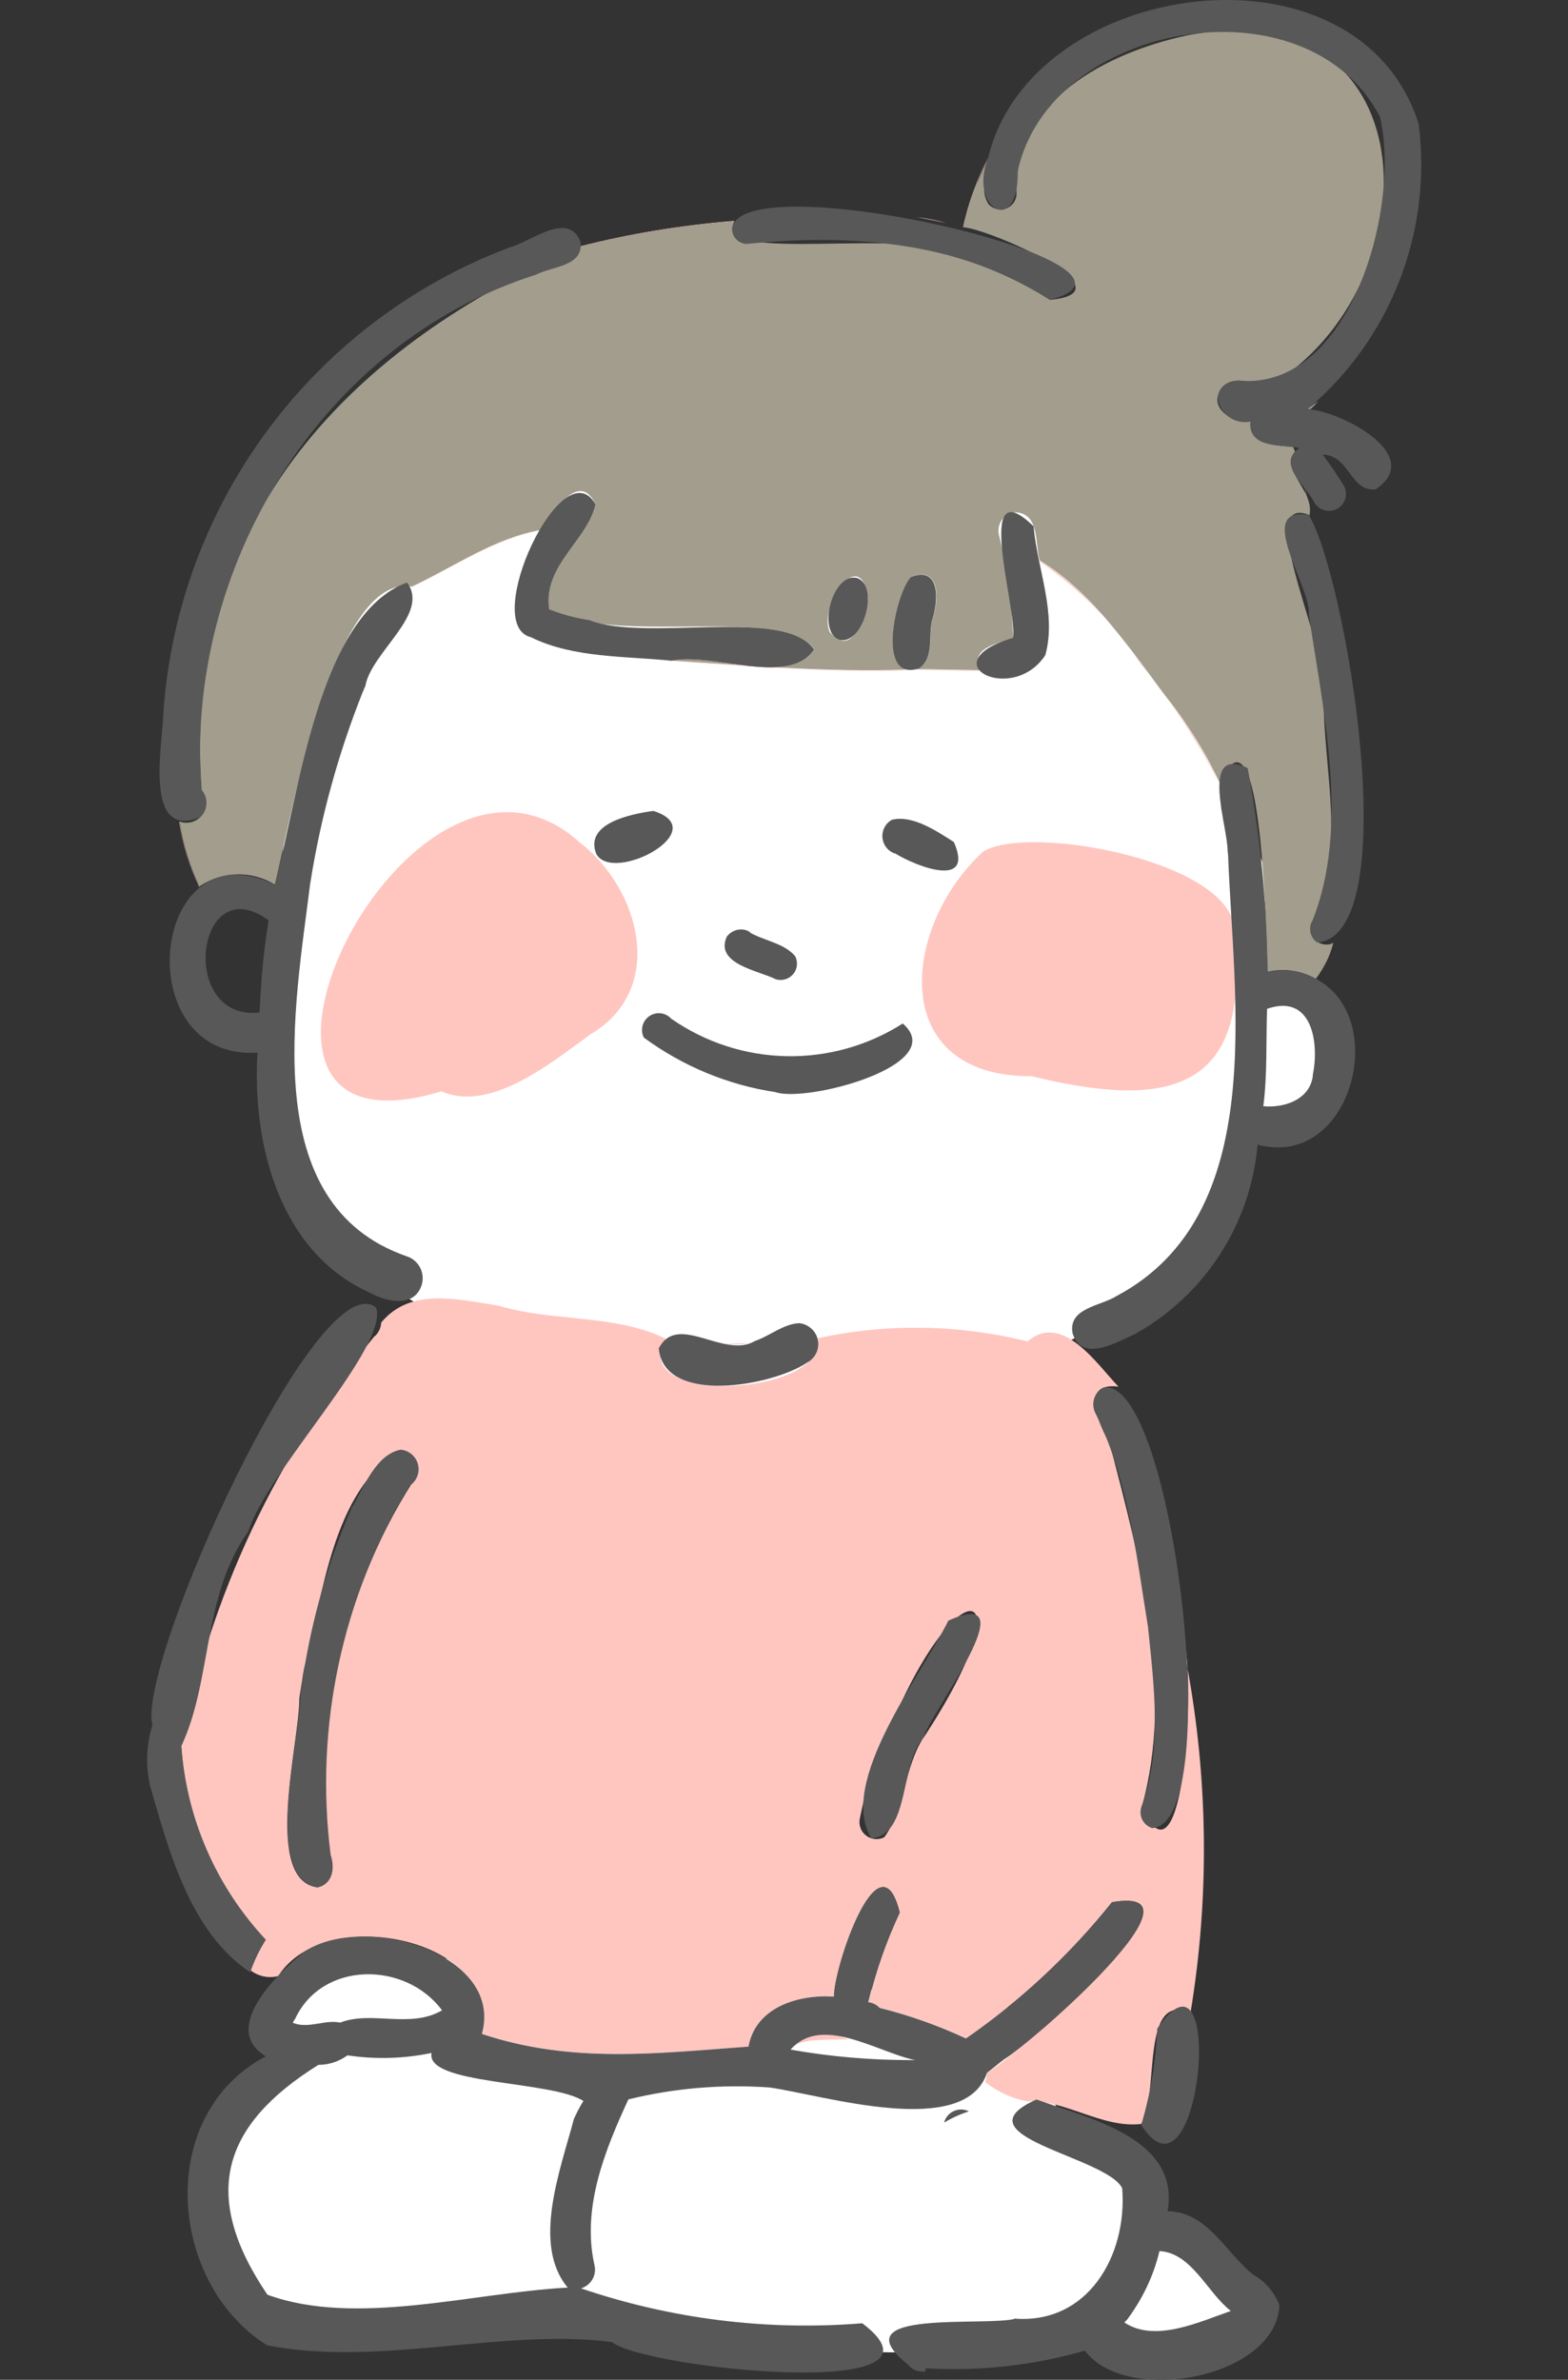
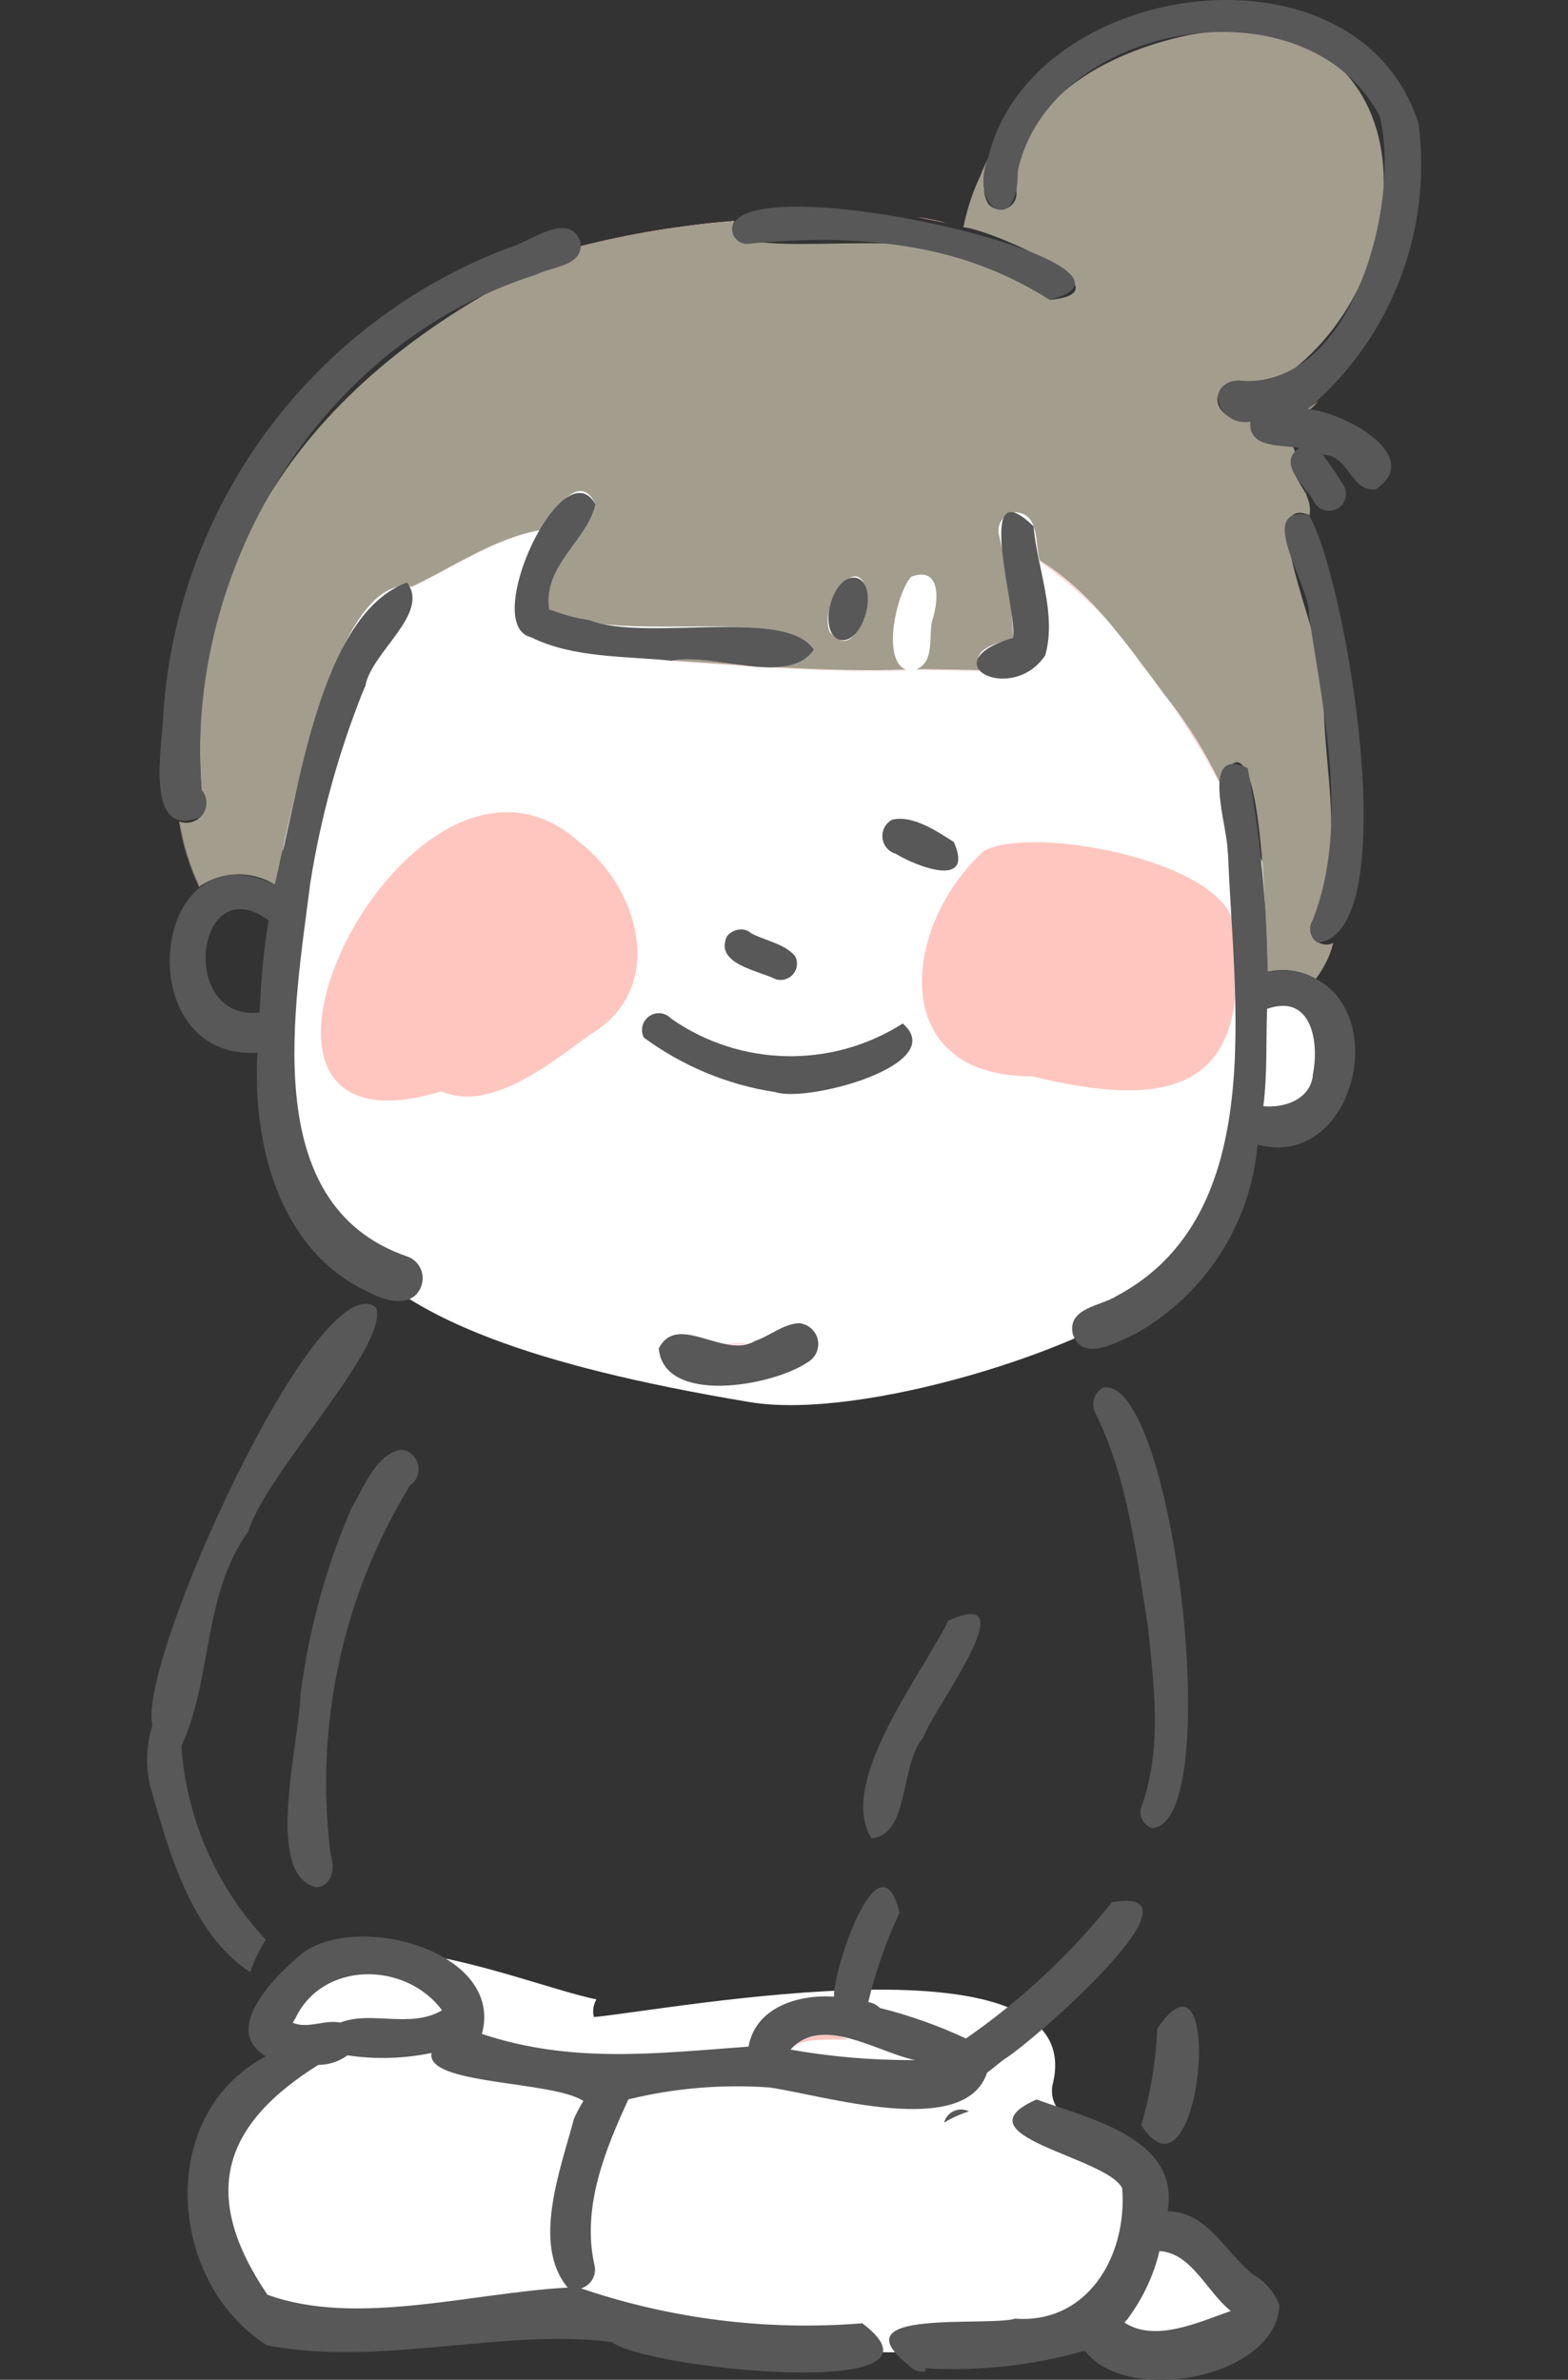
<svg xmlns="http://www.w3.org/2000/svg" id="_レイヤー_1" data-name="レイヤー 1" width="79.1" height="120" viewBox="0 0 79.1 120">
  <rect x="0" y="0" width="79.1" height="120" fill="#333333" stroke="none" />
  <defs>
    <style>
      .cls-1 {
        fill: #585858;
      }

      .cls-2 {
        fill: #fff;
      }

      .cls-3 {
        fill: #ffc6c0;
      }

      .cls-4 {
        fill: #a29d8d;
      }
    </style>
  </defs>
  <path class="cls-2" d="M14.22,101.23c.05.85.07,1.7-.58,2.35-.65.84-2.08,2.4-2.56,4.89s-.04,5.9,0,6.92c4.43,2.99,10.09,2.08,15.04,1.15,2.76.25,5.47,1.12,8.27,1.22,7.13,1.04,14.11,1.31,21.11-.21,2.65,1.23,6.64,1.53,8.18-1.46-1.01-2.19-5.49-2.05-5.91-4.72-.44-1.73-1.7-3.72-3.32-4.55-.91,0-1.48-.7-1.37-1.62,2.14-7.96-19.21-3.86-23.12-3.49-.08-.3-.03-.63.13-.89-3.89-.8-14.25-5.42-15.87.41Z" />
  <path class="cls-2" d="M16.64,30.78c10.19-10.47,29.71-10.97,42.22-6.51,11,17.58.1,2.78,4.1,18.1,2.77,2.68-1.95,7.26,1.4,7.54,2.7-.89,2.71,1.93,3.58,3.65.11,3.48-5.9,1.99-5.23,5.83-.33,2.86-3.03,4.48-4.97,6.12-2.9,2.45-14.22,6.14-19.92,5.19-22.45-3.74-22.52-9.42-23.41-18.76-1.17-12.2,1.55-15.01,2.24-21.16Z" />
  <g id="_グループ_100" data-name="グループ 100">
    <path id="_パス_296" data-name="パス 296" class="cls-3" d="M62.26,47.11c.34-3.59-10.25-5.61-12.65-4.18-4.1,3.73-4.93,11.37,2.44,11.34,6.68,1.63,11.11.94,10.21-7.16" />
    <path id="_パス_297" data-name="パス 297" class="cls-3" d="M29.19,42.43c-8.55-7.58-20.36,16.68-6.92,12.6,2.47,1.09,5.55-1.45,7.54-2.89,3.81-2.25,2.52-7.33-.63-9.71" />
    <path id="_パス_298" data-name="パス 298" class="cls-3" d="M65.88,24.93c.06.34.12.69.17,1.05l.02.02c-.05-.47-.13-.93-.25-1.38.02.11.04.21.06.31" />
    <path id="_パス_299" data-name="パス 299" class="cls-3" d="M60.08,1.74l.32-.07c-.27.05-.54.12-.81.19.15-.04.34-.08.49-.12" />
    <path id="_パス_300" data-name="パス 300" class="cls-3" d="M45.67,33.77c-4.27.15-8.49-.28-12.74-.5,4.25.28,8.57.66,12.85.53-.04,0-.07-.01-.11-.02" />
    <path id="_パス_301" data-name="パス 301" class="cls-3" d="M67.1,47.95c-.15.51-.4.99-.74,1.4h.02c.41-.53.71-1.15.87-1.8h-.03c-.03.15-.08.27-.13.4" />
    <path id="_パス_302" data-name="パス 302" class="cls-3" d="M27.03,26.78c-2.23.44-4.22,1.85-6.27,2.8v.02c2.16-1,4.14-2.43,6.5-2.85l.02-.02-.25.06Z" />
    <path id="_パス_303" data-name="パス 303" class="cls-3" d="M10,44.61c-.46-1.01-.78-2.08-.94-3.18h-.02c.17,1.13.51,2.24,1,3.29h.02s-.03-.07-.05-.1" />
    <path id="_パス_304" data-name="パス 304" class="cls-3" d="M60.95,38.39c-.57-1.09-1.24-2.13-2.01-3.08l.12.16c-1.98-2.59-3.82-5.48-6.62-7.19v.03c2.03,1.39,3.76,3.15,5.12,5.2,1.53,1.85,2.86,3.86,3.95,5.99-.17-.38-.35-.75-.56-1.12" />
-     <path id="_パス_305" data-name="パス 305" class="cls-3" d="M61.65,40.89c-.03-.14-.04-.29-.05-.43-.02.2,0,.4.07.59,0-.05-.02-.11-.02-.16" />
    <path id="_パス_306" data-name="パス 306" class="cls-3" d="M48.45,33.79c-.78-.04-1.57-.04-2.35,0,1.1-.02,2.23.03,3.32.04,0,0-.01-.02-.02-.03-.32,0-.64,0-.96-.02" />
    <path id="_パス_307" data-name="パス 307" class="cls-3" d="M66.35,20.36c-.09.09-.18.19-.28.28h.02c.14-.12.27-.25.4-.4-.05.03-.09.07-.13.12" />
    <path id="_パス_308" data-name="パス 308" class="cls-3" d="M46.74,11.02c-.16-.03-.33-.05-.49-.07.5.09,1,.19,1.5.3-.29-.08-.65-.17-1.01-.23" />
    <path id="_パス_309" data-name="パス 309" class="cls-3" d="M65.32,22.77c-.03-.08-.06-.16-.09-.23h-.02c.03.08.07.17.1.25l.02-.02" />
    <path id="_パス_310" data-name="パス 310" class="cls-3" d="M29.36,12.41c2.52-.62,5.09-1.04,7.67-1.24v-.03c-2.6.21-5.2.63-7.74,1.27v.02l.07-.02" />
-     <path id="_パス_311" data-name="パス 311" class="cls-3" d="M48.62,11.37c.29-1.21.71-2.39,1.26-3.51-.58,1.14-1.02,2.34-1.3,3.59h.02s.01-.06.02-.09" />
-     <path id="_パス_312" data-name="パス 312" class="cls-3" d="M18.9,67.37c-4.93,5.97-8.29,13.08-9.76,20.68.25,3.65,1.76,7.1,4.26,9.77-.31.48-.56,1-.75,1.54.39.3.91.41,1.39.28,2.4-3.77,11.38-1.83,10.28,2.92,4.55,1.51,8.8.98,13.45.64.35-2,2.53-2.63,4.31-2.52-.03-1.43,2.3-8.34,3.31-4.24-.68,1.45-1.21,2.96-1.58,4.52.22.02.43.13.58.29,1.5.37,2.95.89,4.35,1.54,2.77-1.92,5.25-4.24,7.36-6.87,5.5-.98-5.06,7.88-6.31,8.61-.01.16-.04.31-.09.46.62.49,1.34.82,2.11.97,1.9-.11,3.78,1.37,5.76,1.14.95-1.45-.09-6.67,2.49-5.63.96-5.81.89-11.75-.19-17.54h0c-.06-.4-.11-.76-.16-1.14.59,1.33.1,13.07-2.12,8.36,1.68-5.98-.08-12.48-1.6-18.33-.52-.96-1.58-3.15.43-2.9-1.1-1.15-2.84-3.78-4.58-2.28-3.47-.86-7.09-.92-10.58-.16.43,2.98-9.72,3.42-7.67.02-.08-.02-.15-.05-.22-.09h0c-.06-.03-.11-.05-.17-.08h.01c-2.56-1.05-5.44-.7-8.1-1.5-2-.3-4.39-.94-5.88.86-.01.26-.13.51-.32.69M43.39,91.63c.33-1.64.87-3.24,1.61-4.74h0v-.03s0,.03,0,.03c3.4-8.04,6.85-7.25,1.58.75v-.02c-.97,1.52-.95,3.64-1.97,5.02-.42.22-.94.05-1.16-.37-.1-.2-.12-.43-.06-.64M20.19,73.12c.53.03.93.48.9,1.01-.01.24-.12.47-.29.63-3.53,5.58-5,12.22-4.14,18.77.22.64.12,1.46-.65,1.64-2.78-.38-.88-7.39-.91-9.56v.06s.03-.23.03-.23l-.03.17c.01-.08.03-.16.04-.24-.01.08-.03.15-.04.23.04-.22.07-.43.11-.65,0,.05-.02.1-.03.15.04-.22.08-.45.11-.67l-.04.23c.02-.13.04-.26.07-.4v.04s0-.04,0-.05v.02s.02-.09.02-.13h0s0-.04.01-.06c0,.02,0,.04-.01.06.95-3.66,1.41-8.93,4.83-11.01" />
    <path id="_パス_313" data-name="パス 313" class="cls-3" d="M37.33,67.8c.13-.02.26-.04.4-.08-.37.02-.81.04-1.28.04.29.04.59.05.89.03" />
    <path id="_パス_314" data-name="パス 314" class="cls-3" d="M20.6,75l.07-.08-.07.08" />
    <path id="_パス_316" data-name="パス 316" class="cls-3" d="M40.87,102.9c.64-.06,1.29-.06,1.93-.06-.91-.41-1.97-.3-2.77.3.27-.11.55-.19.84-.24" />
    <path id="_パス_317" data-name="パス 317" class="cls-4" d="M61.65,40.9c-.01-.11-.02-.21-.04-.32,0,.11,0,.22.04.32" />
    <path id="_パス_319" data-name="パス 319" class="cls-4" d="M10.12,39.8l-.03-.08s.02.06.03.08" />
    <path id="_パス_320" data-name="パス 320" class="cls-4" d="M10.2,39.96l-.04-.05h0s.02.04.04.05" />
    <path id="_パス_321" data-name="パス 321" class="cls-4" d="M29.72,31.28h.05s-.12-.01-.12-.01h.07" />
    <path id="_パス_322" data-name="パス 322" class="cls-4" d="M49.33,9.14c-.33.74-.57,1.52-.73,2.32,1.33.09,8.56,3.26,4.37,3.66-1.5-.95-3.12-1.68-4.83-2.18-2.14-1.6-12.16.47-11.1-1.78-2.61.21-5.2.63-7.74,1.26-11.46,4.95-20.14,13.66-19.13,27.42.36.42.3,1.06-.12,1.41-.27.23-.65.3-.98.18.17,1.13.5,2.23.99,3.27,1.14-.78,2.63-.82,3.81-.09.78-3.28,2.98-15.76,6.9-15.03,2.13-1,4.18-2.46,6.52-2.86.59-.82,1.92-3.07,2.75-1.29-.38,1.82-2.69,3.11-2.33,5.3,3.16,1.88,11.85-.25,13.37,2.01-1.24,1.9-5.04.16-7.16.57,3.92.24,7.82.59,11.76.45-1.22-.53-.43-3.91.29-4.68,1.54-.57,1.38,1.29,1.05,2.23-.18.79.14,2.08-.8,2.44,1.07-.02,2.13.03,3.2.04-.5-1.16.95-1.32,1.69-1.64-.07-1.75-.31-3.49-.72-5.2-.11-.49.2-.97.69-1.09.08-.02.16-.03.24-.02,1.13.13.89,1.6,1.13,2.42,2.8,1.71,4.64,4.6,6.62,7.19l-.12-.16c1.01,1.28,1.87,2.68,2.57,4.16,2.23-4.67,2.34,8.28,2.43,9.55.82-.19,1.68-.06,2.42.35.41-.53.71-1.14.87-1.79-.4.18-.88,0-1.06-.4-.11-.24-.09-.52.05-.75,1.71-3.34.55-7.53.54-11.17.59-1.8-3.76-10.45-.71-9.27.24-1.24-1.39-2.11-.74-3.19-.03-.09-.06-.17-.1-.25-.85-.09-2.26-.07-2.13-1.28-1.03.09-2.28-.8-1.35-1.8.76-.65,1.84.2,2.7-.23,8.01-5.31,7.51-19.8-4.58-17.43-3.99.86-8.78,3.29-8.58,8-.02.45-.4.8-.85.77-.21-.01-.4-.1-.55-.25-.47-.68-.12-1.62-.01-2.37-.2.38-.36.79-.53,1.19M43.78,30.17c-.2.94-.76,3.07-1.93,1.69-.57-1.37,1.6-4.44,1.93-1.69" />
    <path id="_パス_323" data-name="パス 323" class="cls-4" d="M66.4,20.3c-.15.11-.3.22-.46.31.04,0,.08.02.12.03.11-.11.23-.22.33-.34" />
    <path id="_パス_324" data-name="パス 324" class="cls-1" d="M18.32,34.84l-.04.08.04-.08" />
    <path id="_パス_325" data-name="パス 325" class="cls-1" d="M20.54,29.37c-4.48,1.64-5.47,10.78-6.68,15.24-6.31-3.06-7.45,8.9-.87,8.47-.28,4.62,1.11,10.08,5.7,12.12.82.45,2.2.76,2.58-.4.19-.61-.15-1.26-.75-1.45-7.59-2.63-5.63-12.65-4.86-18.89v.03c.52-3.29,1.41-6.51,2.64-9.6l-.06.12s.03-.07.05-.1h0l.09-.19-.04.07c.05-.1.09-.2.14-.31-.02.04-.03.07-.05.11.31-1.73,3.29-3.65,2.1-5.22M13.28,48.43c-.09.87-.14,1.75-.19,2.63-4.14.44-3.2-7.34.46-4.65-.11.67-.2,1.34-.27,2.02" />
    <path id="_パス_326" data-name="パス 326" class="cls-1" d="M61.93,42.94s0,.05,0,.08c0-.03,0-.05,0-.08" />
    <path id="_パス_327" data-name="パス 327" class="cls-1" d="M66.01,49.19c-.65-.27-1.38-.33-2.07-.18-.03-3.45-.36-6.89-1-10.28-2.47-1.18-.98,3-1.01,4.22v-.05l.02.22s0-.06,0-.09c.26,7.35,2.11,18.21-5.62,22.32-.8.51-2.47.6-2.22,1.89.47,1.49,2.23.44,3.16.02,3.51-1.96,5.82-5.53,6.17-9.54,4.87,1.3,6.85-6.87,2.57-8.53M66.23,54.23c-.14,1.21-1.43,1.65-2.5,1.55.21-1.63.13-3.28.19-4.91,2.26-.79,2.65,1.7,2.3,3.36" />
    <path id="_パス_329" data-name="パス 329" class="cls-1" d="M33.23,67.98c.25,2.89,5.73,1.92,7.5.72.51-.28.7-.92.42-1.43-.17-.31-.49-.52-.84-.55-.8.04-1.48.65-2.23.9-1.54.93-3.89-1.46-4.84.36" />
    <path id="_パス_330" data-name="パス 330" class="cls-1" d="M37.01,45.47c-.06,0-.13,0-.19,0h.33s-.09,0-.13,0" />
    <path id="_パス_331" data-name="パス 331" class="cls-1" d="M45.15,43.03c1.05.65,4.02,1.82,2.97-.57-.86-.55-2.11-1.39-3.13-1.12-.45.25-.61.82-.36,1.27.11.2.3.36.52.43" />
-     <path id="_パス_332" data-name="パス 332" class="cls-1" d="M32.96,40.89c-1.09.15-3.5.61-2.88,2.17.85,1.53,5.95-1.2,2.88-2.17" />
-     <path id="_パス_333" data-name="パス 333" class="cls-1" d="M46.36,33.7c.76-.48.48-1.61.65-2.38.32-.94.48-2.8-1.05-2.23-.77.76-1.81,5.37.41,4.61" />
    <path id="_パス_334" data-name="パス 334" class="cls-1" d="M43.25,29.15c-1.23-.33-2.05,2.68-.92,3.11,1.2.32,2.05-2.69.92-3.11" />
    <path id="_パス_335" data-name="パス 335" class="cls-1" d="M33.91,33.31c2.11-.41,5.91,1.33,7.16-.56-1.45-2.14-8.45-.38-11.29-1.46h.02l-.14-.03.13.02c-.71-.1-1.41-.29-2.08-.55-.35-2.2,1.95-3.49,2.33-5.3-1.64-2.89-5.83,6.07-3.26,6.7,2.14,1.06,4.78.95,7.14,1.19" />
    <path id="_パス_336" data-name="パス 336" class="cls-1" d="M52.14,26.54c-3.1-3.01-.78,4.36-1.04,5.62-4.22,1.27-.04,3.41,1.63.88.59-2.09-.4-4.36-.59-6.49" />
    <path id="_パス_337" data-name="パス 337" class="cls-1" d="M36.66,47.24c-.61,1.37,1.61,1.7,2.48,2.14.44.13.9-.12,1.03-.55.06-.21.04-.43-.06-.62-.58-.68-1.64-.78-2.39-1.25l.19.09c-.38-.3-.93-.22-1.23.16,0,.01-.02.03-.03.04" />
    <path id="_パス_338" data-name="パス 338" class="cls-1" d="M33.88,51.39c-.3-.36-.84-.4-1.19-.1-.3.25-.39.68-.21,1.03,1.96,1.44,4.24,2.39,6.64,2.75,1.56.55,8.83-1.37,6.42-3.46-3.58,2.28-8.17,2.19-11.66-.23" />
    <path id="_パス_339" data-name="パス 339" class="cls-1" d="M66.02,25.96c-2.79-.45.14,3.65.01,5.05.73,4.92,2.06,10.7.18,15.41-.23.37-.12.87.25,1.11,4.51-.44,1.41-18.54-.44-21.57" />
    <path id="_パス_340" data-name="パス 340" class="cls-1" d="M36.93,11.51c-.02.42.31.77.73.79h0c5.24-.53,10.78-.14,15.3,2.82,6.72-1.74-15.5-6.94-16.03-3.61" />
    <path id="_パス_341" data-name="パス 341" class="cls-1" d="M26.92,11.98l.08-.03-.08.03" />
    <path id="_パス_342" data-name="パス 342" class="cls-1" d="M10.09,41.22c.39-.37.42-.98.07-1.39-.85-11.19,6.01-22.53,16.88-25.98.8-.42,2.44-.42,2.24-1.67-.62-1.58-2.54.04-3.61.31-9.9,3.75-16.71,12.92-17.43,23.48-.04,1.59-1.01,6.4,1.85,5.24M10.2,39.96s-.03-.03-.04-.05h0l.04.05M10.12,39.8s-.03-.05-.03-.08l.03.08" />
    <path id="_パス_343" data-name="パス 343" class="cls-1" d="M71.55,6.2c-3.08-9.57-19.51-7.34-21.7,1.75-1.03,2.57,1.55,4.04,1.49.68,1.63-7.53,14.56-9.84,18.27-2.75,1.08,4.51-1.48,13.88-7.17,13.31-1.81.19-.88,2.36.64,2.07-.12,1.37,1.56,1.15,2.47,1.33-1.19.8.35,1.92.75,2.74.24.41.76.55,1.17.32.4-.23.54-.72.34-1.13-.34-.55-.7-1.09-1.09-1.6,1.38.04,1.4,1.92,2.69,1.75,2.5-1.72-1.74-3.93-3.45-4.04,4.2-3.53,6.31-8.97,5.6-14.41" />
    <path id="_パス_344" data-name="パス 344" class="cls-1" d="M55.65,69.97c-.46.25-.63.82-.39,1.29,1.65,3.33,2.06,7.13,2.65,10.76.31,3.02.73,6.21-.34,9.12-.13.44.11.9.55,1.04,3.75-.2,1.07-22.85-2.47-22.21" />
    <path id="_パス_345" data-name="パス 345" class="cls-1" d="M44.99,86.89v-.03s0,.03,0,.03" />
    <path id="_パス_346" data-name="パス 346" class="cls-1" d="M43.95,92.7c1.96-.17,1.43-3.73,2.63-5.09v.02c.35-1.28,5.39-7.77,1.26-5.91-1.39,2.81-5.6,8.14-3.89,10.97" />
    <path id="_パス_347" data-name="パス 347" class="cls-1" d="M15.36,84.13v-.06s0,.06,0,.06" />
    <path id="_パス_348" data-name="パス 348" class="cls-1" d="M15.1,85.67c.01-.08.03-.15.04-.23l-.04.23" />
    <path id="_パス_349" data-name="パス 349" class="cls-1" d="M15.33,84.3v-.05s0,.05,0,.05" />
    <path id="_パス_350" data-name="パス 350" class="cls-1" d="M20.64,74.96l.04-.04-.04.04" />
    <path id="_パス_351" data-name="パス 351" class="cls-1" d="M17.76,75.98c-1.21,2.77-2.04,5.69-2.49,8.68l.04-.23c-.04.22-.08.45-.11.67,0-.05.02-.1.03-.15-.04.22-.07.43-.11.65l.04-.23c0,2.24-1.94,9.35.87,9.8.77-.18.87-.99.65-1.64-.82-6.46.58-13.01,3.97-18.58l-.04.04.08-.09h0c.45-.31.56-.93.25-1.38-.17-.24-.44-.4-.73-.42-1.24.24-1.84,1.86-2.43,2.87" />
    <path id="_パス_352" data-name="パス 352" class="cls-1" d="M7.54,89.94c.96,3.34,2.04,7.49,5.08,9.51.2-.58.46-1.13.79-1.64-2.5-2.67-4.01-6.12-4.26-9.77,1.57-3.34,1.05-7.6,3.38-10.82.89-2.96,7.13-9.36,6.44-11.29-2.94-2.32-12.1,18.03-11.28,21.06-.3.96-.35,1.97-.14,2.95M7.66,87.11h0s0,.02-.01.03v-.04" />
    <path id="_パス_353" data-name="パス 353" class="cls-1" d="M48.89,106.47c-.43-.22-.96-.06-1.19.37-.03.06-.06.13-.07.19.4-.24.82-.43,1.26-.57" />
    <path id="_パス_354" data-name="パス 354" class="cls-1" d="M50.67,103.83c1.27-.75,10.61-8.83,5.42-7.91-2.11,2.64-4.59,4.95-7.36,6.87-1.4-.65-2.85-1.17-4.35-1.54-.15-.16-.36-.27-.58-.29.37-1.56.9-3.07,1.58-4.52-1.02-4.1-3.34,2.81-3.31,4.24-1.78-.12-3.95.52-4.31,2.52-4.66.34-8.91.87-13.45-.64,1.13-4.13-6.13-6.15-9.02-4.1-1.32,1.09-4.19,3.84-1.88,5.23-5.6,2.95-4.93,11.44.06,14.57,5.68,1.11,11.93-.88,17.41-.16,1.56,1.32,17.91,3.06,12.62-.95-4.8.39-9.63-.21-14.19-1.76.5-.15.8-.66.68-1.17-.66-2.89.54-5.83,1.71-8.36,2.33-.57,4.73-.77,7.12-.6,2.7.38,9.86,2.63,10.97-.74.3-.22.58-.47.88-.69M14.87,101.84c1.35-2.98,5.59-2.96,7.43-.47-1.6.94-3.57,0-5.14.62-.77-.17-1.59.33-2.39.01l.09-.17M28.95,106.85c-.66,2.51-2.14,6.32-.31,8.5-4.82.26-10.69,1.99-15.15.36-3.41-5.03-2.28-8.56,2.57-11.59.53,0,1.04-.17,1.47-.48,1.41.21,2.84.17,4.24-.12-.31,1.62,6.05,1.38,7.66,2.42-.18.29-.34.6-.48.91M39.79,103.5h0M39.81,103.54h0l.02.02-.02-.02M45.97,103.88c-2.04,0-4.08-.17-6.09-.53,1.58-1.78,4.37.13,6.28.53h-.19" />
    <path id="_パス_355" data-name="パス 355" class="cls-1" d="M58.38,102.29c-.07,1.65-.34,3.28-.81,4.86,3.03,4.72,4.31-10,.81-4.86" />
    <path id="_パス_356" data-name="パス 356" class="cls-1" d="M52.3,105.86c-4.15,1.84,3.53,2.88,4.31,4.48.27,3.38-1.73,6.9-5.49,6.57h.13c-1.4.44-9.01-.53-5.46,2.31.21.27.55.41.9.36,0-.05,0-.11,0-.16,2.71.16,5.43-.14,8.04-.89,2.1,2.8,9.66,1.38,9.81-2.29-.25-.65-.71-1.2-1.32-1.54-1.41-1.13-2.3-3.17-4.32-3.2.65-3.68-3.96-4.67-6.6-5.63M56.9,116.91c.75-1.02,1.3-2.17,1.59-3.4,1.63.09,2.4,2.08,3.6,3.02-1.59.55-3.82,1.61-5.37.58.06-.06.12-.13.18-.19" />
  </g>
</svg>